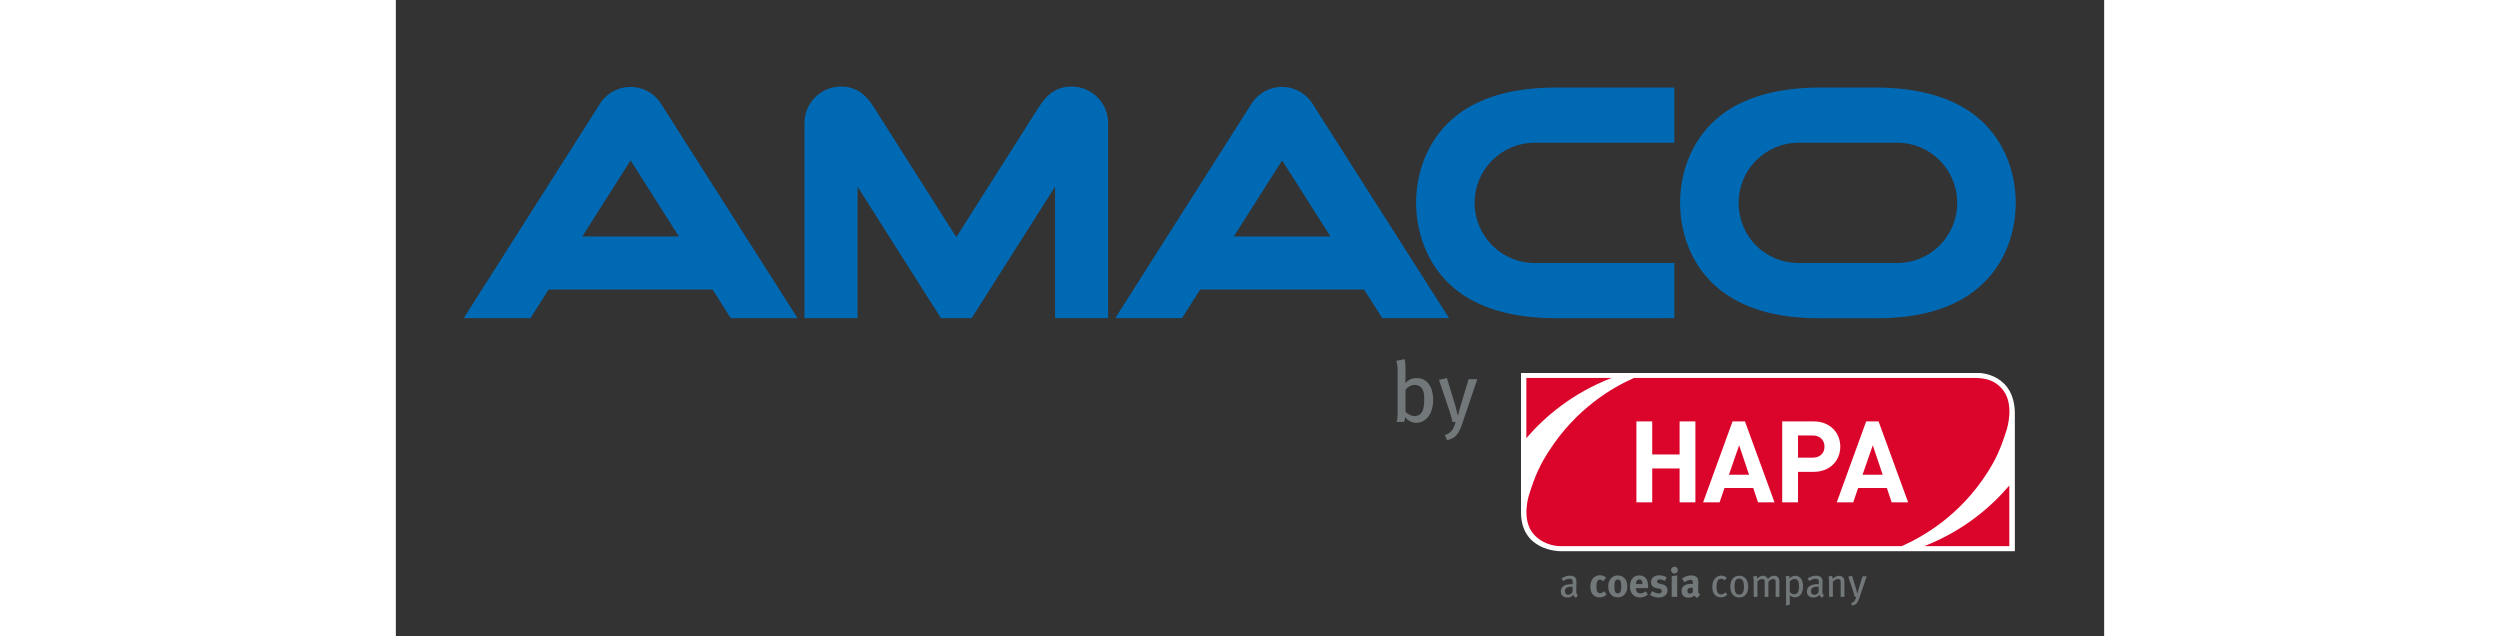
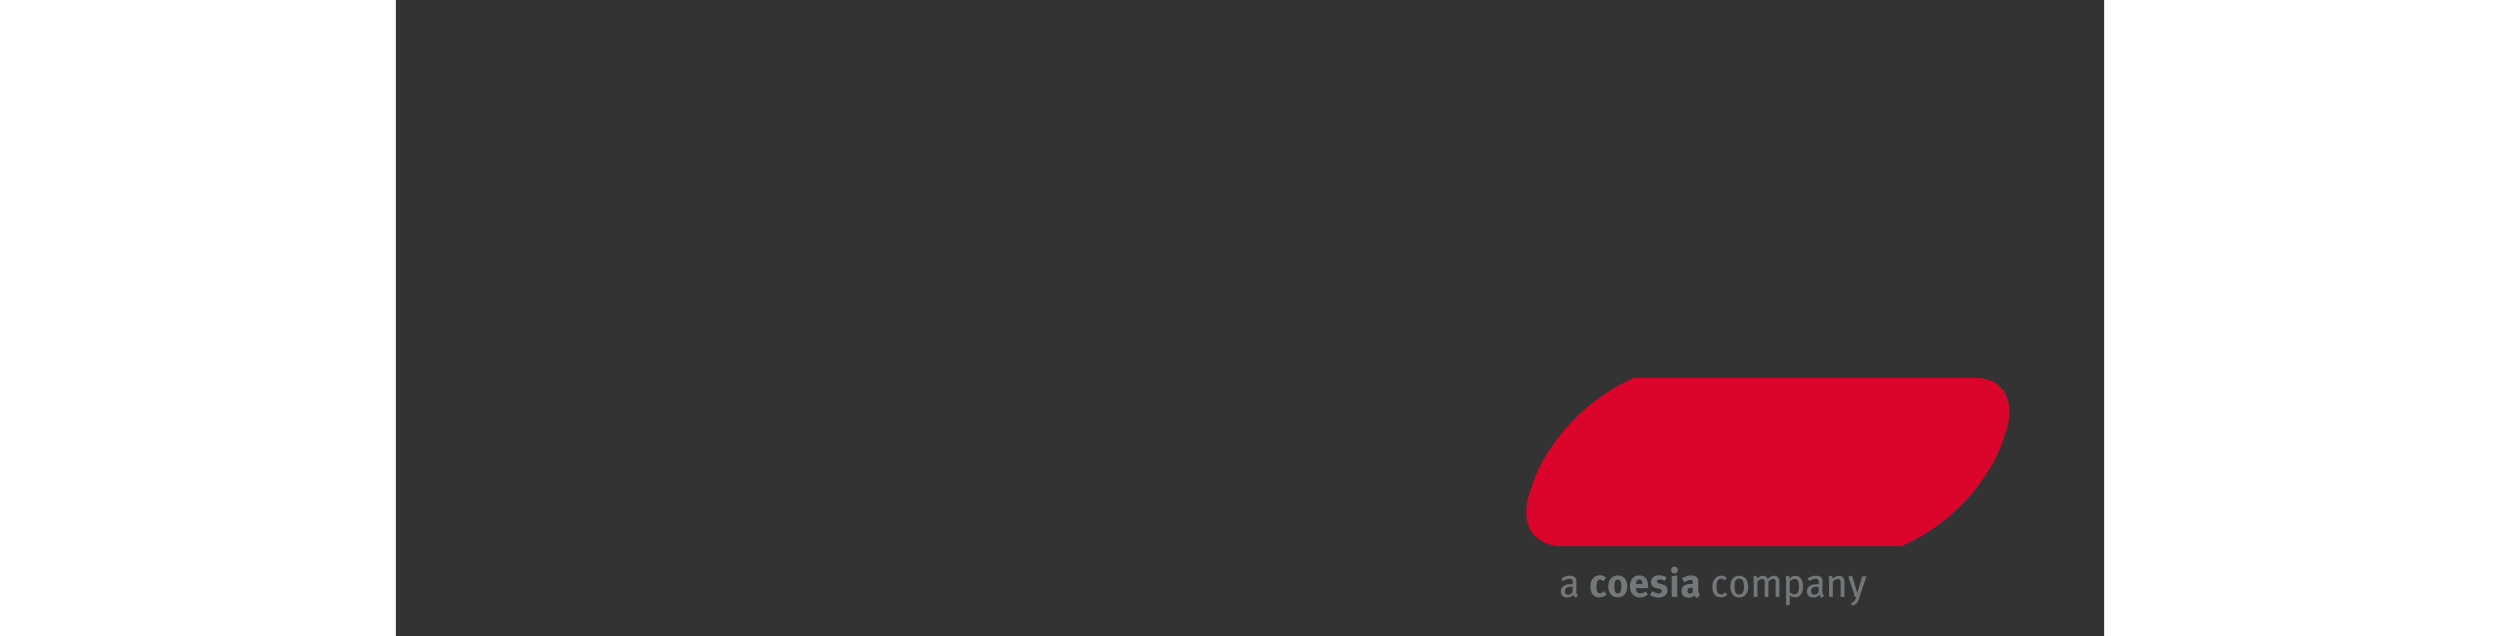
<svg xmlns="http://www.w3.org/2000/svg" width="220px" height="56px" xml:space="preserve" style="enable-background:new 0 0 667.967 248.828" viewBox="0 0 667.967 248.828">
  <rect x="0" y="0" width="667.967" height="248.828" fill="#333333" stroke="none" />
-   <path d="M619.349 145.852h-179.4v54.373c0 15.125 14.737 15.299 15.365 15.299h177.739v-53.7c-.001-15.538-13.56-15.972-13.704-15.972z" style="fill:#fff" />
  <path d="M622.297 184.799c3.108-4.876 5.082-8.834 7.547-16.724.276-.888 2.852-9.5-1.084-15.102-3.339-4.752-8.197-5.187-11.426-5.187H484.161c-8.181 3.559-22.639 11.831-33.496 28.884-3.104 4.876-5.077 8.836-7.545 16.723-.276.888-2.737 9.011 1.025 14.491 3.097 4.51 8.503 5.663 11.026 5.66h133.656c8.234-3.633 22.754-11.912 33.47-28.745z" style="fill:#db052c" />
-   <path d="M461.472 233.725c-.497-.192-.882-.593-1.074-1.154-.208.257-.882 1.058-2.277 1.058-1.603 0-2.598-.818-2.598-2.358 0-1.86 1.491-2.854 4.089-2.854.192 0 .353 0 .561.016v-.529c0-.947-.128-1.588-1.251-1.588-.85 0-1.812.417-2.469.914l-.673-1.058c.786-.449 1.812-1.058 3.367-1.058 1.171 0 2.02.433 2.325 1.283.128.353.16.625.16 1.411 0 .578-.064 1.812-.064 2.983 0 1.106.032 1.555.657 1.94l-.753.994zm-1.812-4.313c-1.106 0-1.78.208-2.101.577-.305.353-.417.642-.417 1.171 0 .882.449 1.395 1.267 1.395.674 0 1.315-.417 1.684-1.058l.048-2.052c-.224-.017-.352-.033-.481-.033zM472.15 227.296c-.433-.401-.898-.642-1.299-.642-.962 0-1.395.834-1.395 2.758 0 1.074.144 1.716.417 2.068.225.289.593.465.962.465.497 0 .946-.208 1.475-.674l.128-.112.978 1.299c-.321.321-.465.433-.754.609-.577.337-1.219.513-2.004.513-2.261 0-3.576-1.571-3.576-4.233 0-1.892.722-3.143 1.684-3.801.545-.369 1.347-.609 2.036-.609.545 0 1.139.128 1.587.369.305.16.449.272.802.577l-1.041 1.413zM480.552 226.254c.657.769.946 1.668.946 2.998 0 1.411-.321 2.373-1.026 3.175-.625.705-1.443 1.138-2.71 1.138-2.229 0-3.688-1.668-3.688-4.249 0-2.582 1.475-4.297 3.688-4.297 1.17 0 2.084.401 2.79 1.235zm-3.865 1.186c-.144.433-.225 1.01-.225 1.828 0 .946.096 1.652.273 2.069.192.449.673.674 1.09.674.93 0 1.331-.834 1.331-2.775 0-1.106-.144-1.828-.433-2.197-.208-.273-.545-.433-.93-.433-.513 0-.929.321-1.106.834zM489.546 232.475c-.946.77-1.94 1.139-3.095 1.139-2.357 0-3.88-1.668-3.88-4.249 0-1.475.305-2.453 1.026-3.255.673-.754 1.491-1.106 2.582-1.106.946 0 1.844.32 2.373.866.754.769 1.091 1.876 1.091 3.591v.497h-4.746v.064c0 1.266.625 1.989 1.732 1.989.738 0 1.427-.273 2.084-.818l.833 1.282zm-2.132-4.089v-.096c0-.609-.064-.93-.257-1.235-.209-.321-.513-.481-.946-.481-.818 0-1.283.642-1.283 1.78v.032h2.486zM496.2 227.167c-.818-.417-1.411-.593-2.021-.593-.625 0-1.042.321-1.042.802 0 .417.273.642 1.026.834l.994.257c1.01.257 1.347.561 1.636.93.305.385.449.85.449 1.395 0 1.7-1.411 2.854-3.512 2.854-1.01 0-2.117-.321-3.319-.947l.77-1.571c.657.401 1.796.93 2.726.93.609 0 1.09-.401 1.09-.93 0-.561-.401-.85-1.267-1.01l-.962-.176c-.545-.097-1.219-.481-1.507-.834-.289-.353-.465-.946-.465-1.475 0-1.603 1.267-2.678 3.175-2.678 1.315 0 2.181.401 2.934.769l-.705 1.443zM501.282 222.918c0 .738-.593 1.331-1.331 1.331a1.324 1.324 0 0 1-1.315-1.331c0-.738.609-1.331 1.347-1.331.721 0 1.299.593 1.299 1.331zm-.257 2.069v8.402h-2.149v-8.066l2.149-.336zM504.247 225.484c.802-.337 1.491-.481 2.245-.481 1.379 0 2.325.513 2.646 1.427.112.336.16.593.144 1.475l-.048 2.758v.145c0 .882.144 1.219.77 1.684l-1.139 1.315c-.497-.208-.946-.577-1.154-.994-.16.16-.337.32-.497.433-.401.288-.978.449-1.652.449-1.828 0-2.822-.93-2.822-2.566 0-1.924 1.331-2.822 3.945-2.822.16 0 .305 0 .481.016v-.337c0-.913-.176-1.219-.962-1.219-.689 0-1.491.337-2.373.93l-.914-1.54c.433-.273.753-.433 1.33-.673zm2.791 4.313c-1.491 0-2.004.272-2.004 1.251 0 .641.401 1.074.946 1.074.401 0 .802-.208 1.122-.561l.032-1.764h-.096zM518.132 233.549c-1.154 0-2.021-.401-2.582-1.202-.529-.753-.77-1.684-.77-2.902 0-1.812.577-2.854 1.347-3.544.593-.529 1.299-.818 2.084-.818a3.08 3.08 0 0 1 2.181.85l-.77 1.011c-.529-.465-.898-.625-1.411-.625-.609 0-1.138.321-1.411.866-.273.545-.385 1.347-.385 2.453 0 1.123.225 1.86.642 2.309.289.305.689.481 1.154.481.593 0 1.187-.289 1.668-.834l.722.913c-.769.754-1.442 1.042-2.469 1.042zM525.283 233.614c-2.149 0-3.48-1.636-3.48-4.249 0-2.598 1.331-4.233 3.448-4.233 2.373 0 3.528 1.892 3.528 4.313 0 2.549-1.363 4.169-3.496 4.169zm-.032-7.344c-1.283 0-1.812.913-1.812 2.934 0 2.453.625 3.271 1.876 3.271 1.123 0 1.812-.866 1.812-2.966 0-2.486-.722-3.239-1.876-3.239zM539.521 233.389v-5.757c0-.914-.289-1.235-.962-1.235-.738 0-1.267.481-1.876 1.091v5.901h-1.443v-5.724c0-.898-.257-1.235-.994-1.235-.545 0-1.155.272-1.844.93v6.029h-1.459v-5.901c0-1.139-.064-1.443-.289-2.005l1.379-.337c.16.273.272.674.272 1.123.69-.722 1.507-1.139 2.261-1.139.754 0 1.507.401 1.908 1.267.802-.85 1.636-1.267 2.453-1.267 1.251 0 2.052.786 2.052 2.261v5.997h-1.458zM547.088 233.549c-.738 0-1.459-.272-2.085-.834.032.257.032.609.032.898v2.822l-1.443.337v-9.445c0-.946-.064-1.459-.176-1.972l1.427-.241c.064.241.096.481.096 1.155.625-.754 1.427-1.123 2.277-1.123 1.636 0 3.015 1.331 3.015 4.089 0 2.502-1.09 4.314-3.143 4.314zm-.128-7.151c-.722 0-1.379.353-1.924.994v4.089c.497.53 1.122.882 1.716.882 1.299 0 1.892-.994 1.892-2.95-.001-1.909-.418-3.015-1.684-3.015zM557.702 233.725c-.497-.192-.882-.593-1.074-1.154-.208.257-.882 1.058-2.277 1.058-1.603 0-2.598-.818-2.598-2.358 0-1.86 1.491-2.854 4.089-2.854.193 0 .353 0 .561.016v-.529c0-.947-.128-1.588-1.251-1.588-.85 0-1.812.417-2.469.914l-.674-1.058c.786-.449 1.812-1.058 3.367-1.058 1.171 0 2.021.433 2.325 1.283.128.353.16.625.16 1.411 0 .578-.064 1.812-.064 2.983 0 1.106.032 1.555.657 1.94l-.752.994zm-1.812-4.313c-1.106 0-1.78.208-2.101.577-.305.353-.417.642-.417 1.171 0 .882.449 1.395 1.267 1.395.673 0 1.315-.417 1.684-1.058l.048-2.052c-.224-.017-.353-.033-.481-.033zM564.949 233.389v-5.42c0-.722-.064-.978-.257-1.235-.16-.208-.449-.321-.818-.321-.577 0-1.443.449-1.988 1.026v5.949h-1.459v-5.981c0-.962-.08-1.331-.304-1.908l1.395-.385c.193.385.273.738.273 1.235.465-.385.705-.593 1.042-.786a2.982 2.982 0 0 1 1.491-.401c.85 0 1.603.449 1.892 1.139.128.289.192.642.192 1.01v6.077h-1.459zM572.308 233.646c-.385 1.138-.802 2.004-1.363 2.469-.385.32-.946.577-1.491.689l-.465-.962c.577-.144.994-.417 1.395-.914.257-.321.417-.754.657-1.572l-.577.081c-.208-.946-.449-1.732-.77-2.678l-1.78-5.276 1.491-.337 1.54 5.051c.144.497.353 1.347.465 1.892h.096c.128-.545.321-1.266.545-1.988l1.427-4.746h1.635l-2.805 8.291z" style="fill:#72787a" />
-   <path d="M475.371 147.786H442.04v23.544c7.353-8.564 18.1-17.623 33.331-23.544zM597.656 213.544h33.23v-23.701c-7.304 8.584-18.012 17.709-33.23 23.701z" style="fill:#db052c" />
-   <path d="M501.964 196.414v-13.242h-10.709v13.242h-6.177v-31.638h6.177v12.93h10.709v-12.93h6.177v31.638h-6.177zM532.624 196.414l-1.866-5.599h-11.242l-1.911 5.599h-6.443l11.509-31.638h4.843l11.553 31.638h-6.443zm-7.376-22.306-3.999 11.509h7.865l-3.866-11.509zM554.353 184.506h-6.088v11.909h-6.177v-31.638h12.264c6.532 0 10.442 4.488 10.442 9.864.001 5.377-3.909 9.865-10.441 9.865zm-.312-14.22h-5.776v8.665h5.776c2.8 0 4.577-1.733 4.577-4.31s-1.777-4.355-4.577-4.355zM584.877 196.414l-1.866-5.599h-11.242l-1.911 5.599h-6.443l11.509-31.638h4.843l11.553 31.638h-6.443zm-7.376-22.306-3.999 11.509h7.865l-3.866-11.509z" style="fill:#fff" />
-   <path d="M385.695 124.406h26.124l-52.896-83.068c-2.447-4.363-7.06-7.346-12.418-7.346-5.344 0-9.948 2.968-12.4 7.313l-52.813 83.101h26.094l7.101-11.189h64.108l7.1 11.189zm-58.039-31.942 18.883-29.76 18.887 29.76h-37.77zM130.941 124.406h26.124l-52.896-83.068c-2.447-4.363-7.06-7.346-12.418-7.346-5.344 0-9.948 2.968-12.4 7.313l-52.813 83.101h26.094l7.101-11.189h64.108l7.1 11.189zm-58.04-31.942 18.883-29.76 18.887 29.76h-37.77zM617.267 44.938c-10.561-8.101-24.956-10.71-38.668-10.71h-21.64c-13.782 0-28.106 2.609-38.668 10.71-10.734 8.301-16.05 20.924-16.14 34.365v.074c.09 13.44 5.406 26.062 16.14 34.363 10.561 8.1 24.469 10.701 38.188 10.701h22.599c13.741 0 27.627-2.601 38.188-10.701 10.734-8.301 16.05-20.922 16.14-34.363v-.074c-.089-13.441-5.405-26.064-16.139-34.365zm-30.275 57.903h-38.425c-13.324 0-23.521-10.531-23.521-23.521s10.487-23.521 23.521-23.521h38.425c13.088 0 23.521 10.531 23.521 23.521s-10.43 23.521-23.521 23.521zM445.326 55.799h54.586V34.236l-46.33-.008c-13.929 0-27.97 2.609-38.531 10.71-10.709 8.282-16.021 20.867-16.135 34.274v.091c.113 13.408 5.425 26.117 16.135 34.4 10.561 8.101 24.603 10.71 38.531 10.71l46.33-.008v-21.563h-54.586c-12.99 0-23.521-10.531-23.521-23.522 0-12.99 10.53-23.521 23.521-23.521zM264.222 33.847c-5.521 0-9.504 2.778-12.636 7.749l-32.445 51.133-32.445-51.133c-3.132-4.97-7.115-7.749-12.636-7.749-7.893 0-14.291 6.398-14.291 14.291v76.269h20.753V72.985l32.629 51.422h11.98l32.629-51.422v51.422h20.753V48.138c0-7.893-6.398-14.291-14.291-14.291z" style="fill:#0069b4" />
-   <path d="M402.58 164.053c-1.067.867-2.234 1.268-3.602 1.268-1.668 0-3.268-.801-4.302-2.201-.201 1.067-.234 1.334-.5 1.867h-2.902c.3-.8.434-1.734.434-3.902V145.11c0-1.868-.2-3.069-.534-4.003l3.268-.667c.234 1.234.334 2.135.334 3.602v3.869c0 .7-.033 1.534-.1 1.734l.1.067c1.367-1.367 2.702-1.867 4.369-1.867 3.969 0 6.437 3.235 6.437 8.505 0 3.468-1.067 6.136-3.002 7.703zm-1.167-11.806c-.634-1.167-1.701-1.734-2.968-1.734-1.001 0-1.768.266-2.635.901-.6.433-.701.6-1.034 1.034v8.471c.8.934 2.135 1.768 3.602 1.768 1.167 0 2.268-.567 2.801-1.501.534-.934.934-2.334.934-4.903.001-2.235-.133-3.002-.7-4.036zM417.022 165.521c-.8 2.368-1.668 4.169-2.835 5.137-.801.667-1.968 1.201-3.102 1.434l-.967-2.001c1.201-.301 2.068-.867 2.902-1.901.534-.667.867-1.568 1.367-3.268l-1.201.167c-.434-1.967-.934-3.602-1.601-5.57l-3.702-10.973 3.102-.7 3.202 10.506c.3 1.033.733 2.801.967 3.935h.2a63.03 63.03 0 0 1 1.134-4.136l2.969-9.872h3.402l-5.837 17.242z" style="fill:#72787a" />
+   <path d="M461.472 233.725c-.497-.192-.882-.593-1.074-1.154-.208.257-.882 1.058-2.277 1.058-1.603 0-2.598-.818-2.598-2.358 0-1.86 1.491-2.854 4.089-2.854.192 0 .353 0 .561.016v-.529c0-.947-.128-1.588-1.251-1.588-.85 0-1.812.417-2.469.914l-.673-1.058c.786-.449 1.812-1.058 3.367-1.058 1.171 0 2.02.433 2.325 1.283.128.353.16.625.16 1.411 0 .578-.064 1.812-.064 2.983 0 1.106.032 1.555.657 1.94l-.753.994zm-1.812-4.313c-1.106 0-1.78.208-2.101.577-.305.353-.417.642-.417 1.171 0 .882.449 1.395 1.267 1.395.674 0 1.315-.417 1.684-1.058l.048-2.052c-.224-.017-.352-.033-.481-.033zM472.15 227.296c-.433-.401-.898-.642-1.299-.642-.962 0-1.395.834-1.395 2.758 0 1.074.144 1.716.417 2.068.225.289.593.465.962.465.497 0 .946-.208 1.475-.674l.128-.112.978 1.299c-.321.321-.465.433-.754.609-.577.337-1.219.513-2.004.513-2.261 0-3.576-1.571-3.576-4.233 0-1.892.722-3.143 1.684-3.801.545-.369 1.347-.609 2.036-.609.545 0 1.139.128 1.587.369.305.16.449.272.802.577l-1.041 1.413zM480.552 226.254c.657.769.946 1.668.946 2.998 0 1.411-.321 2.373-1.026 3.175-.625.705-1.443 1.138-2.71 1.138-2.229 0-3.688-1.668-3.688-4.249 0-2.582 1.475-4.297 3.688-4.297 1.17 0 2.084.401 2.79 1.235zm-3.865 1.186c-.144.433-.225 1.01-.225 1.828 0 .946.096 1.652.273 2.069.192.449.673.674 1.09.674.93 0 1.331-.834 1.331-2.775 0-1.106-.144-1.828-.433-2.197-.208-.273-.545-.433-.93-.433-.513 0-.929.321-1.106.834zM489.546 232.475c-.946.77-1.94 1.139-3.095 1.139-2.357 0-3.88-1.668-3.88-4.249 0-1.475.305-2.453 1.026-3.255.673-.754 1.491-1.106 2.582-1.106.946 0 1.844.32 2.373.866.754.769 1.091 1.876 1.091 3.591v.497h-4.746v.064c0 1.266.625 1.989 1.732 1.989.738 0 1.427-.273 2.084-.818l.833 1.282zm-2.132-4.089v-.096c0-.609-.064-.93-.257-1.235-.209-.321-.513-.481-.946-.481-.818 0-1.283.642-1.283 1.78v.032h2.486zM496.2 227.167c-.818-.417-1.411-.593-2.021-.593-.625 0-1.042.321-1.042.802 0 .417.273.642 1.026.834l.994.257c1.01.257 1.347.561 1.636.93.305.385.449.85.449 1.395 0 1.7-1.411 2.854-3.512 2.854-1.01 0-2.117-.321-3.319-.947l.77-1.571c.657.401 1.796.93 2.726.93.609 0 1.09-.401 1.09-.93 0-.561-.401-.85-1.267-1.01l-.962-.176c-.545-.097-1.219-.481-1.507-.834-.289-.353-.465-.946-.465-1.475 0-1.603 1.267-2.678 3.175-2.678 1.315 0 2.181.401 2.934.769l-.705 1.443zM501.282 222.918c0 .738-.593 1.331-1.331 1.331a1.324 1.324 0 0 1-1.315-1.331c0-.738.609-1.331 1.347-1.331.721 0 1.299.593 1.299 1.331zm-.257 2.069v8.402h-2.149v-8.066l2.149-.336zM504.247 225.484c.802-.337 1.491-.481 2.245-.481 1.379 0 2.325.513 2.646 1.427.112.336.16.593.144 1.475l-.048 2.758v.145c0 .882.144 1.219.77 1.684l-1.139 1.315c-.497-.208-.946-.577-1.154-.994-.16.16-.337.32-.497.433-.401.288-.978.449-1.652.449-1.828 0-2.822-.93-2.822-2.566 0-1.924 1.331-2.822 3.945-2.822.16 0 .305 0 .481.016v-.337c0-.913-.176-1.219-.962-1.219-.689 0-1.491.337-2.373.93l-.914-1.54c.433-.273.753-.433 1.33-.673zm2.791 4.313c-1.491 0-2.004.272-2.004 1.251 0 .641.401 1.074.946 1.074.401 0 .802-.208 1.122-.561l.032-1.764h-.096zM518.132 233.549c-1.154 0-2.021-.401-2.582-1.202-.529-.753-.77-1.684-.77-2.902 0-1.812.577-2.854 1.347-3.544.593-.529 1.299-.818 2.084-.818a3.08 3.08 0 0 1 2.181.85l-.77 1.011c-.529-.465-.898-.625-1.411-.625-.609 0-1.138.321-1.411.866-.273.545-.385 1.347-.385 2.453 0 1.123.225 1.86.642 2.309.289.305.689.481 1.154.481.593 0 1.187-.289 1.668-.834l.722.913c-.769.754-1.442 1.042-2.469 1.042zM525.283 233.614c-2.149 0-3.48-1.636-3.48-4.249 0-2.598 1.331-4.233 3.448-4.233 2.373 0 3.528 1.892 3.528 4.313 0 2.549-1.363 4.169-3.496 4.169zm-.032-7.344c-1.283 0-1.812.913-1.812 2.934 0 2.453.625 3.271 1.876 3.271 1.123 0 1.812-.866 1.812-2.966 0-2.486-.722-3.239-1.876-3.239zM539.521 233.389v-5.757c0-.914-.289-1.235-.962-1.235-.738 0-1.267.481-1.876 1.091v5.901h-1.443v-5.724c0-.898-.257-1.235-.994-1.235-.545 0-1.155.272-1.844.93v6.029h-1.459v-5.901c0-1.139-.064-1.443-.289-2.005l1.379-.337c.16.273.272.674.272 1.123.69-.722 1.507-1.139 2.261-1.139.754 0 1.507.401 1.908 1.267.802-.85 1.636-1.267 2.453-1.267 1.251 0 2.052.786 2.052 2.261v5.997h-1.458zM547.088 233.549c-.738 0-1.459-.272-2.085-.834.032.257.032.609.032.898v2.822l-1.443.337v-9.445c0-.946-.064-1.459-.176-1.972l1.427-.241c.064.241.096.481.096 1.155.625-.754 1.427-1.123 2.277-1.123 1.636 0 3.015 1.331 3.015 4.089 0 2.502-1.09 4.314-3.143 4.314zm-.128-7.151c-.722 0-1.379.353-1.924.994v4.089c.497.53 1.122.882 1.716.882 1.299 0 1.892-.994 1.892-2.95-.001-1.909-.418-3.015-1.684-3.015zM557.702 233.725c-.497-.192-.882-.593-1.074-1.154-.208.257-.882 1.058-2.277 1.058-1.603 0-2.598-.818-2.598-2.358 0-1.86 1.491-2.854 4.089-2.854.193 0 .353 0 .561.016v-.529c0-.947-.128-1.588-1.251-1.588-.85 0-1.812.417-2.469.914l-.674-1.058c.786-.449 1.812-1.058 3.367-1.058 1.171 0 2.021.433 2.325 1.283.128.353.16.625.16 1.411 0 .578-.064 1.812-.064 2.983 0 1.106.032 1.555.657 1.94l-.752.994zm-1.812-4.313c-1.106 0-1.78.208-2.101.577-.305.353-.417.642-.417 1.171 0 .882.449 1.395 1.267 1.395.673 0 1.315-.417 1.684-1.058l.048-2.052c-.224-.017-.353-.033-.481-.033zM564.949 233.389v-5.42c0-.722-.064-.978-.257-1.235-.16-.208-.449-.321-.818-.321-.577 0-1.443.449-1.988 1.026v5.949h-1.459v-5.981c0-.962-.08-1.331-.304-1.908l1.395-.385c.193.385.273.738.273 1.235.465-.385.705-.593 1.042-.786a2.982 2.982 0 0 1 1.491-.401c.85 0 1.603.449 1.892 1.139.128.289.192.642.192 1.01v6.077h-1.459zM572.308 233.646c-.385 1.138-.802 2.004-1.363 2.469-.385.32-.946.577-1.491.689l-.465-.962c.577-.144.994-.417 1.395-.914.257-.321.417-.754.657-1.572l-.577.081c-.208-.946-.449-1.732-.77-2.678l-1.78-5.276 1.491-.337 1.54 5.051c.144.497.353 1.347.465 1.892c.128-.545.321-1.266.545-1.988l1.427-4.746h1.635l-2.805 8.291z" style="fill:#72787a" />
</svg>